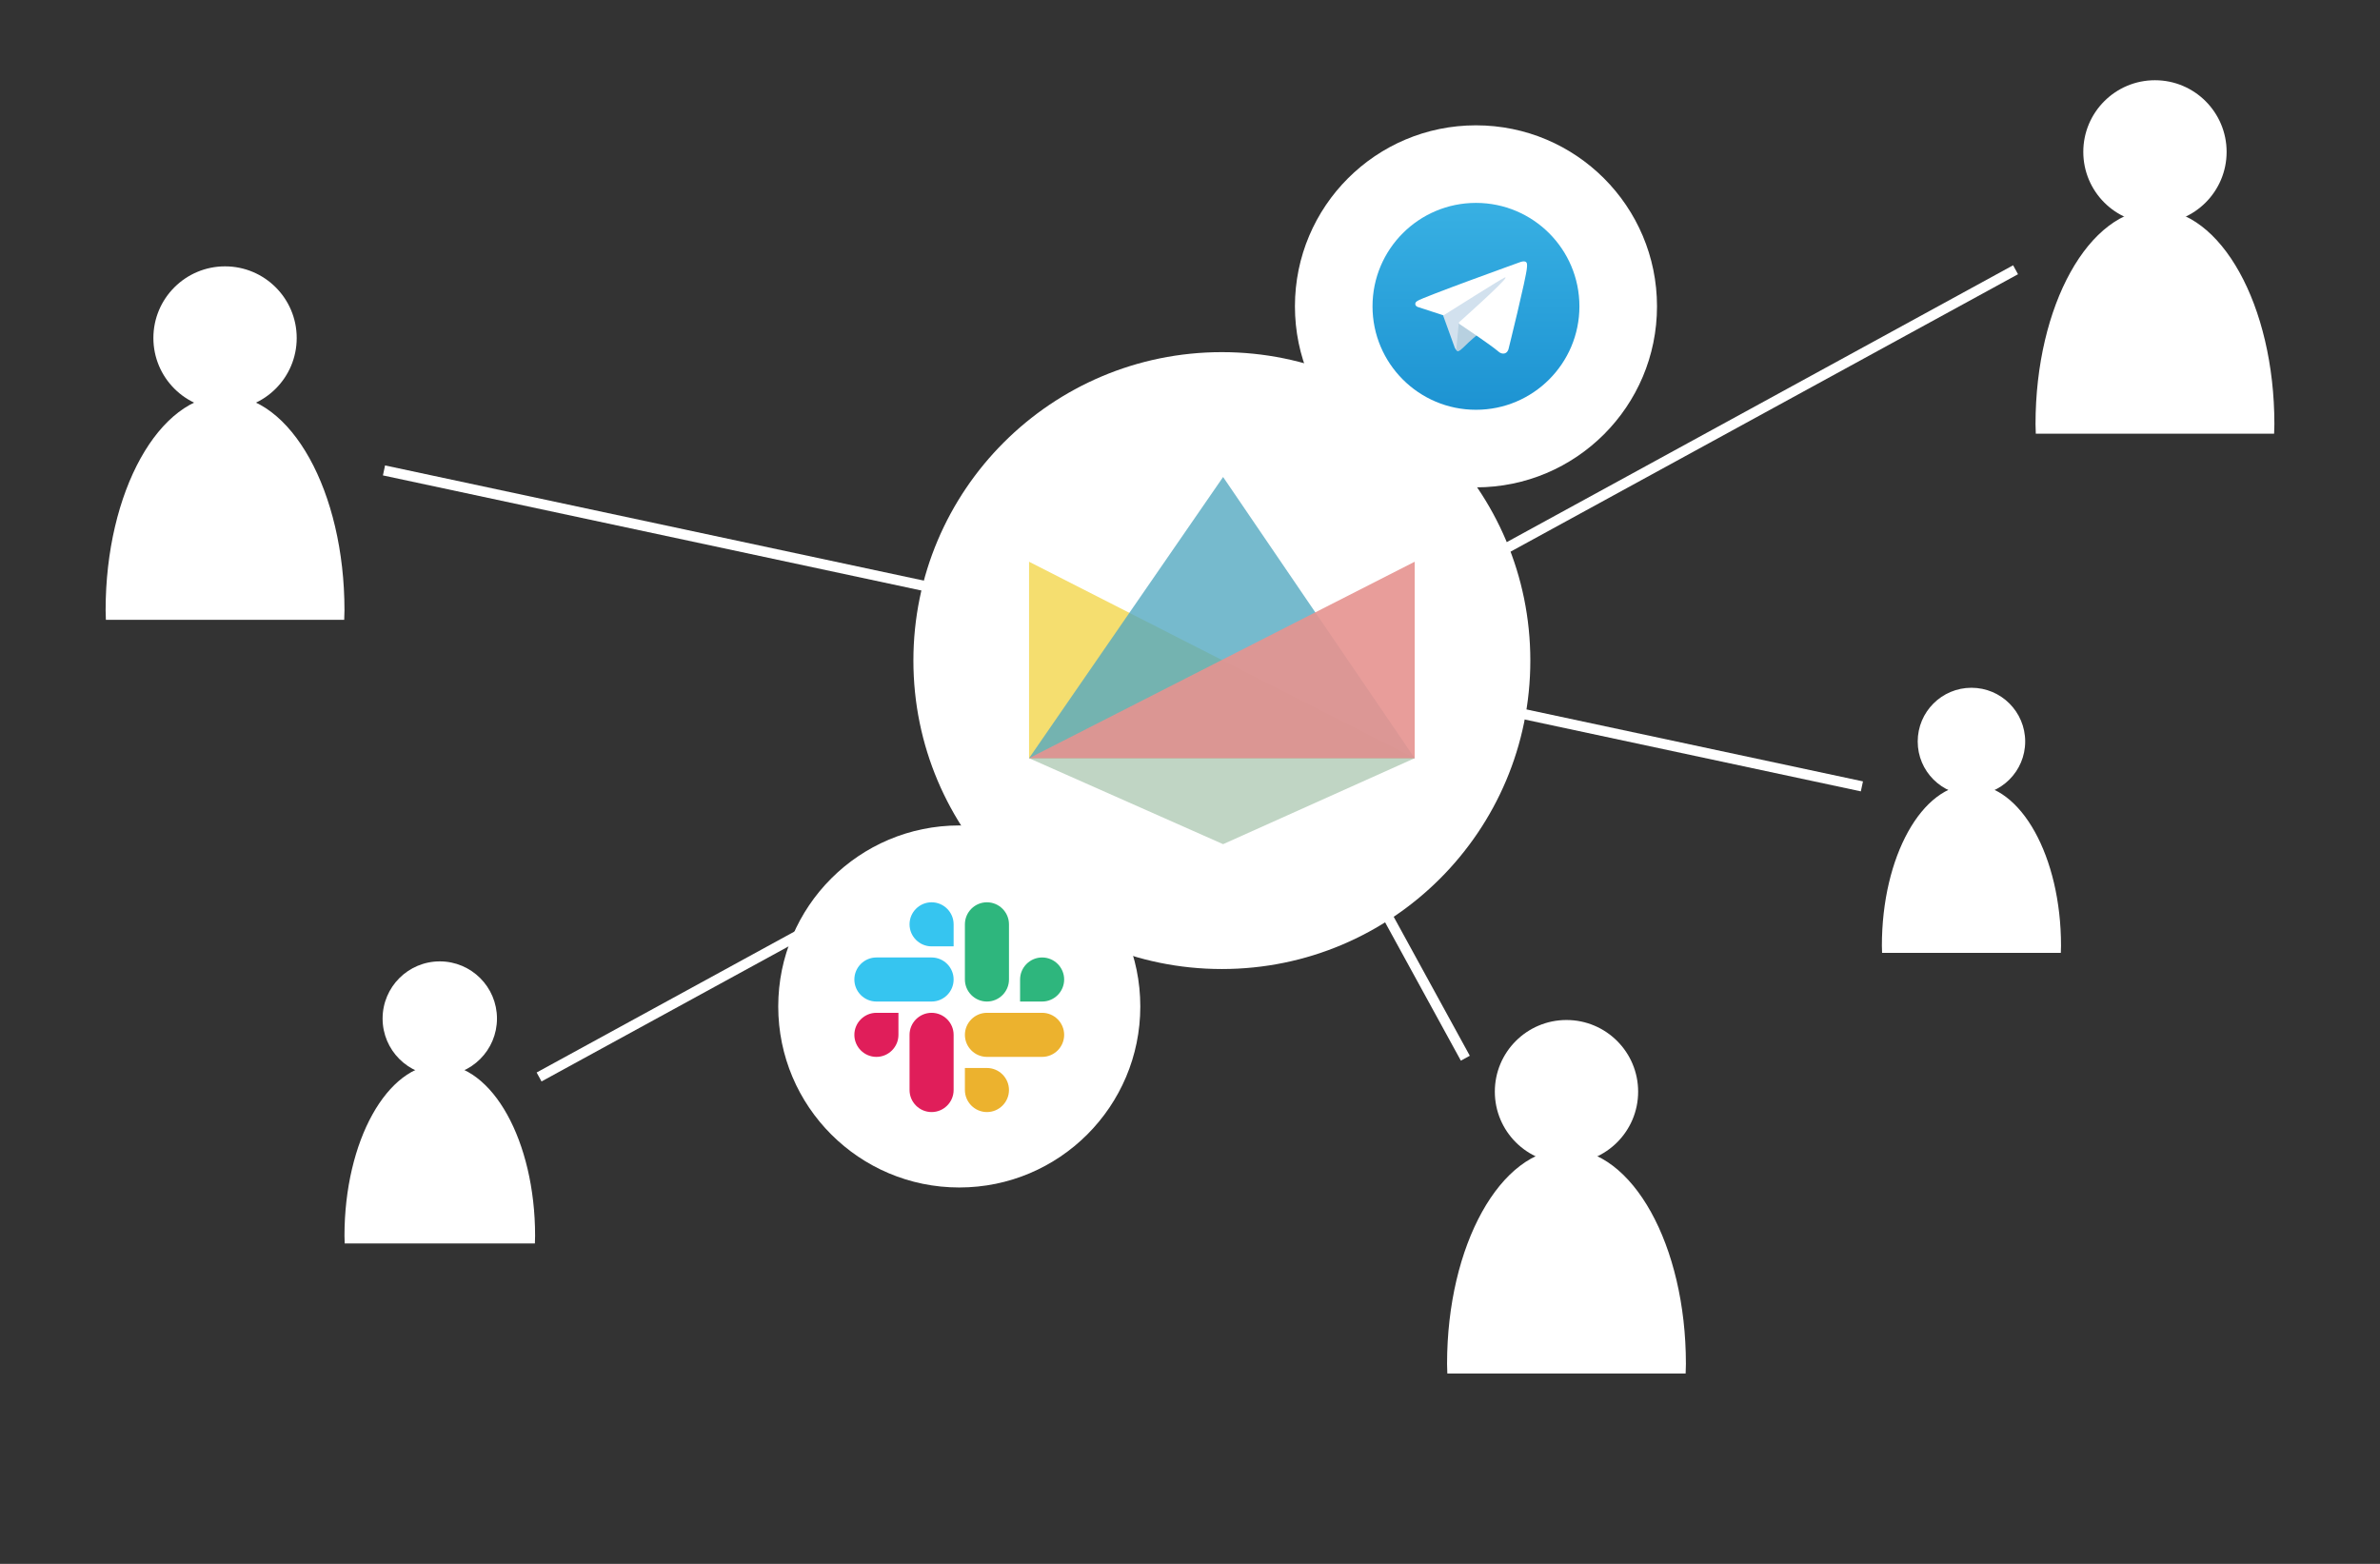
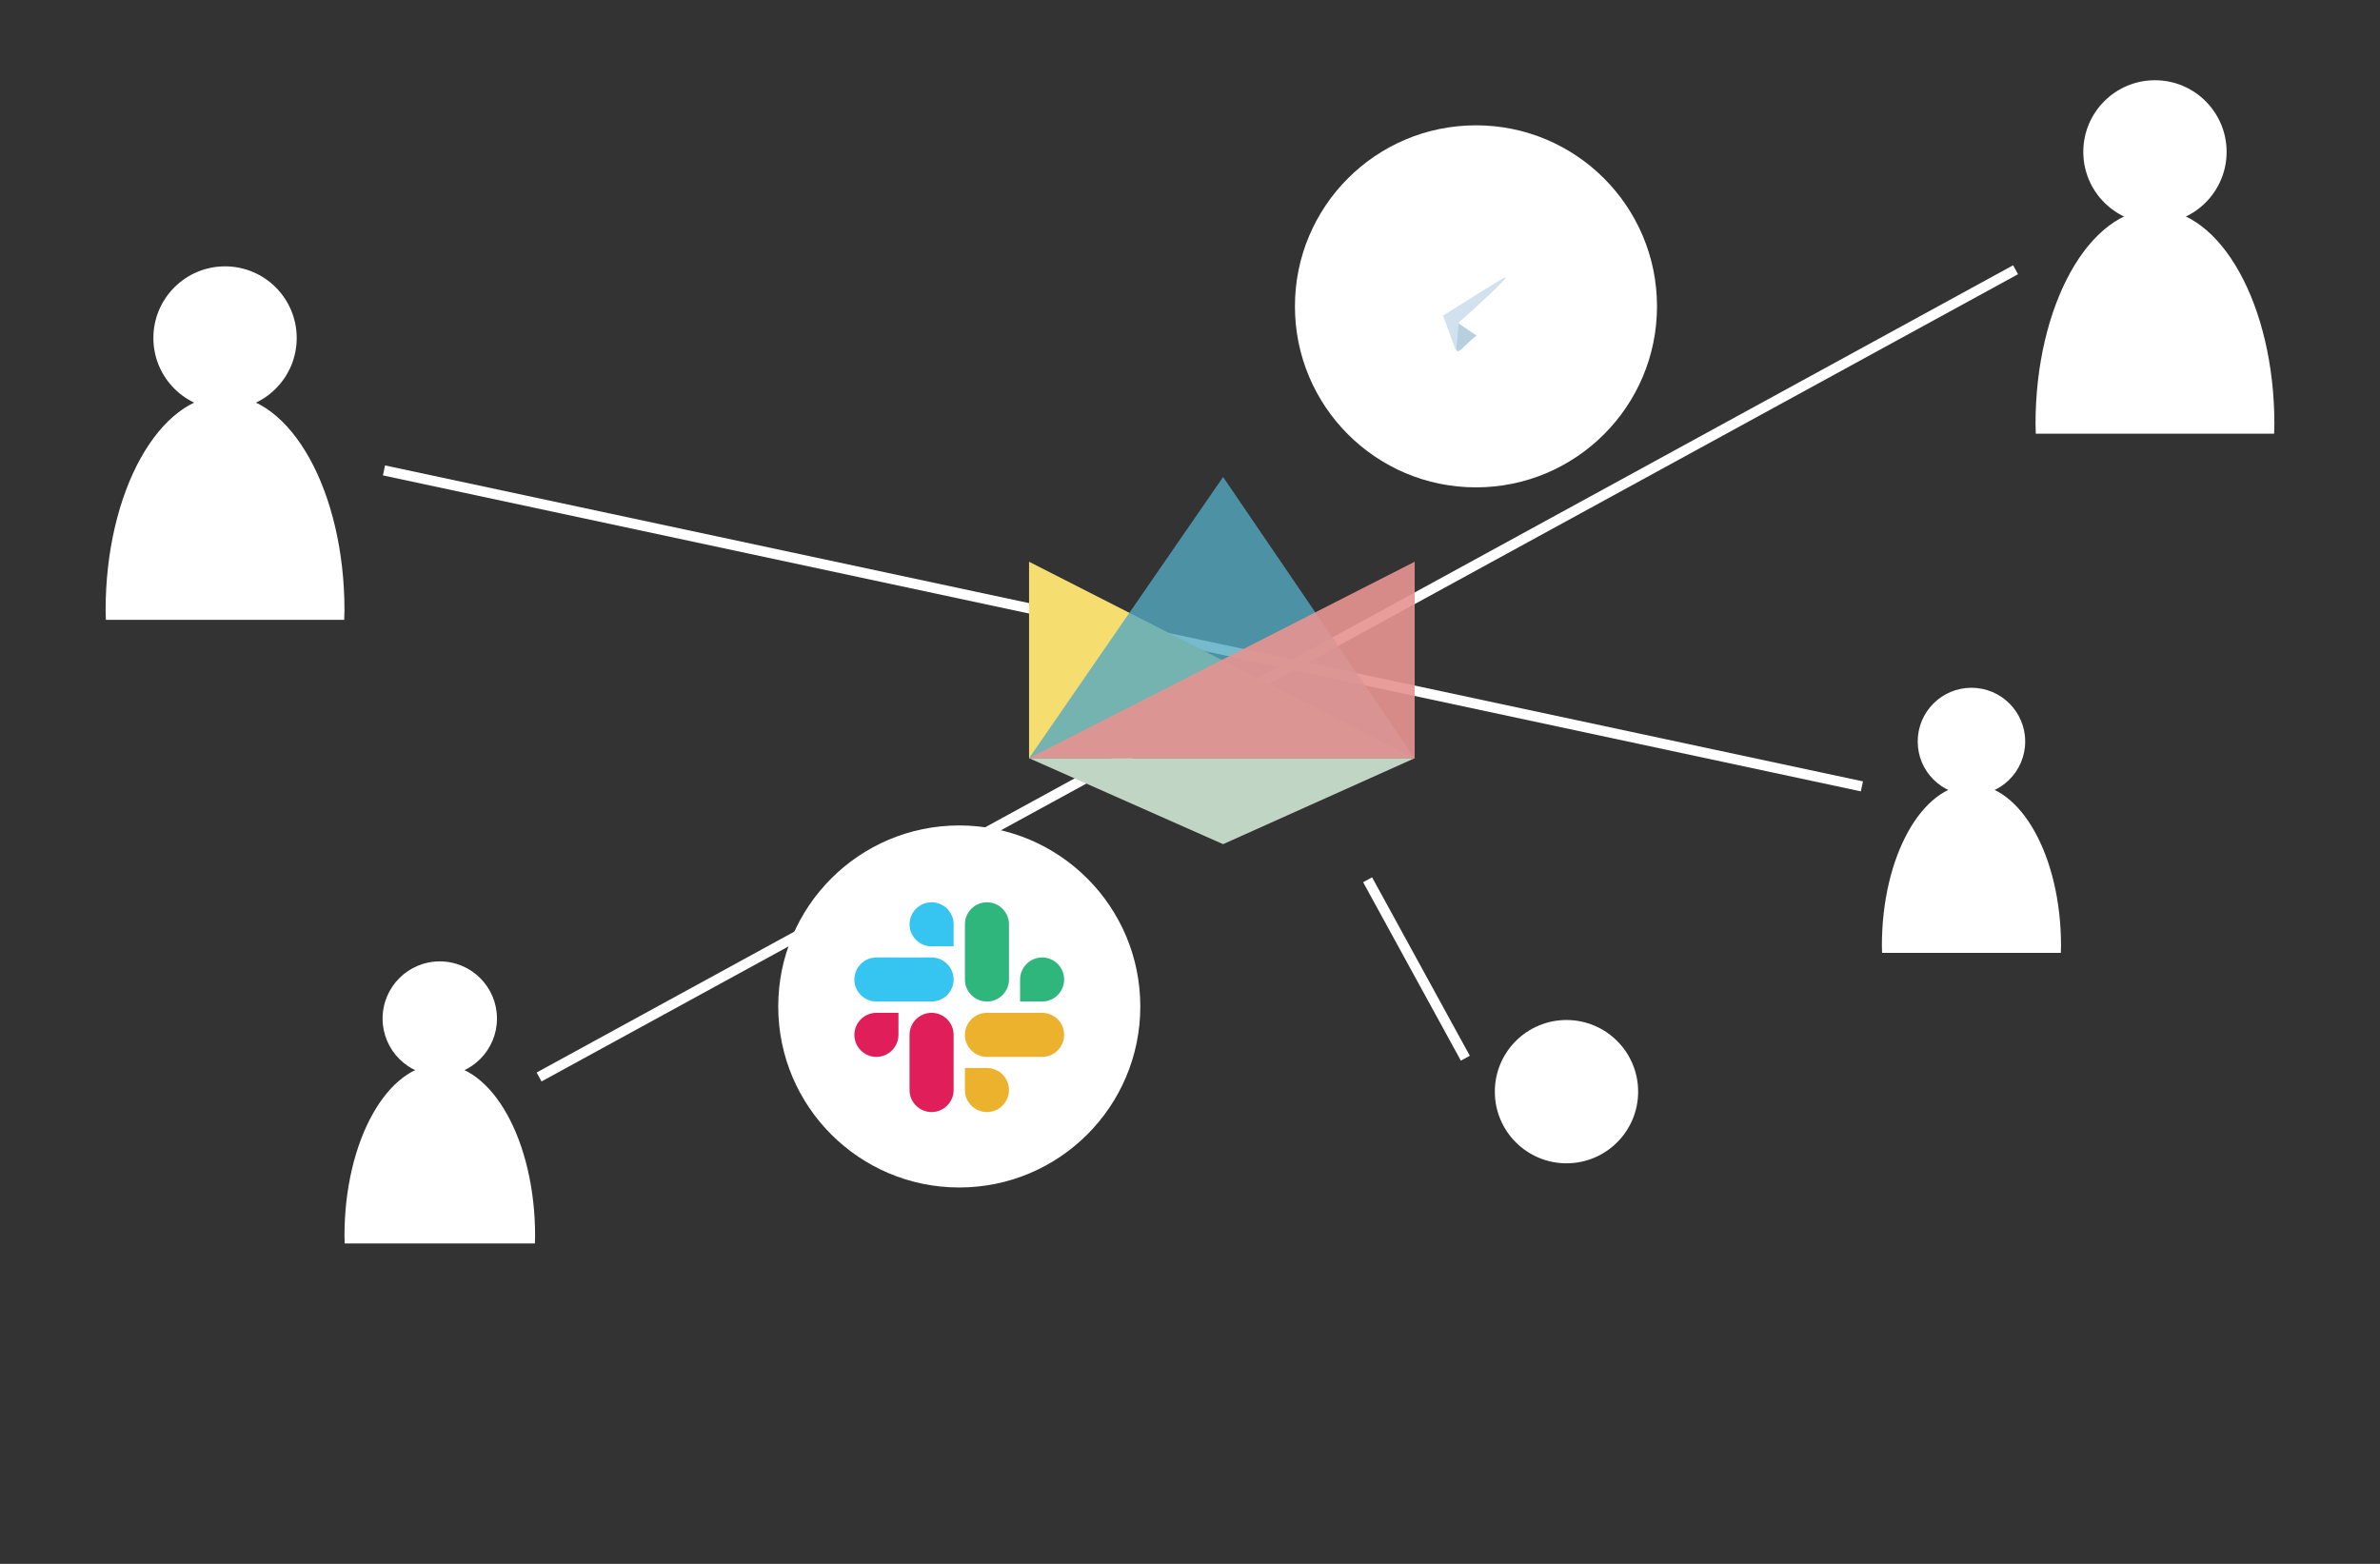
<svg xmlns="http://www.w3.org/2000/svg" version="1.1" x="0" y="0" width="350" height="230" viewBox="0, 0, 350, 230">
  <rect x="0" y="0" width="350" height="230" fill="#333333" stroke="none" />
  <defs>
    <linearGradient id="Gradient_1" gradientUnits="userSpaceOnUse" x1="217.054" y1="60.267" x2="217.054" y2="29.84">
      <stop offset="0" stop-color="#1D93D2" />
      <stop offset="1" stop-color="#38B0E3" />
    </linearGradient>
  </defs>
  <g id="service_integration">
    <path d="M201.118,129.389 L215.49,155.632" fill-opacity="0" stroke="#FFFFFF" stroke-width="1.5" id="link" />
    <path d="M56.469,69.185 L273.81,115.653" fill-opacity="0" stroke="#FFFFFF" stroke-width="1.5" id="link" />
    <path d="M296.406,39.673 L79.276,158.392" fill-opacity="0" stroke="#FFFFFF" stroke-width="1.5" id="link" />
    <g id="user5">
      <path d="M64.674,158.211 C60.03,158.211 56.264,154.446 56.264,149.801 C56.264,145.156 60.03,141.391 64.674,141.391 C69.319,141.391 73.084,145.156 73.084,149.801 C73.084,154.446 69.319,158.211 64.674,158.211 z" fill="#FFFFFF" />
      <path d="M64.674,156.529 C72.416,156.529 78.691,167.825 78.691,181.759 L78.659,182.88 L50.689,182.88 L50.658,181.759 C50.658,167.825 56.934,156.529 64.674,156.529 z" fill="#FFFFFF" />
    </g>
    <g id="user4">
      <path d="M316.905,32.876 C311.086,32.876 306.367,28.158 306.367,22.338 C306.367,16.518 311.086,11.8 316.905,11.8 C322.726,11.8 327.443,16.518 327.443,22.338 C327.443,28.158 322.726,32.876 316.905,32.876 z" fill="#FFFFFF" />
      <path d="M316.905,30.768 C326.605,30.768 334.468,44.922 334.468,62.381 L334.429,63.786 L299.382,63.786 L299.342,62.381 C299.342,44.922 307.206,30.768 316.905,30.768 z" fill="#FFFFFF" />
    </g>
    <g id="user3">
      <path d="M289.919,116.958 C285.554,116.958 282.016,113.42 282.016,109.055 C282.016,104.69 285.554,101.151 289.919,101.151 C294.284,101.151 297.822,104.69 297.822,109.055 C297.822,113.42 294.284,116.958 289.919,116.958 z" fill="#FFFFFF" />
      <path d="M289.919,115.377 C297.194,115.377 303.091,125.993 303.091,139.087 L303.062,140.141 L276.777,140.141 L276.747,139.087 C276.747,125.993 282.644,115.377 289.919,115.377 z" fill="#FFFFFF" />
    </g>
    <g id="user2">
      <path d="M33.095,60.248 C27.275,60.248 22.557,55.531 22.557,49.711 C22.557,43.891 27.275,39.173 33.095,39.173 C38.915,39.173 43.633,43.891 43.633,49.711 C43.633,55.531 38.915,60.248 33.095,60.248 z" fill="#FFFFFF" />
      <path d="M33.095,58.141 C42.795,58.141 50.658,72.295 50.658,89.754 L50.618,91.159 L15.571,91.159 L15.532,89.754 C15.532,72.295 23.396,58.141 33.095,58.141 z" fill="#FFFFFF" />
    </g>
    <g id="user1">
      <path d="M230.365,171.089 C224.546,171.089 219.828,166.372 219.828,160.551 C219.828,154.732 224.546,150.014 230.365,150.014 C236.186,150.014 240.903,154.732 240.903,160.551 C240.903,166.372 236.186,171.089 230.365,171.089 z" fill="#FFFFFF" />
-       <path d="M230.365,168.982 C240.065,168.982 247.928,183.136 247.928,200.595 L247.889,202 L212.842,202 L212.803,200.595 C212.803,183.136 220.666,168.982 230.365,168.982 z" fill="#FFFFFF" />
    </g>
    <g id="circle_slack">
      <path d="M141.069,174.645 C126.366,174.645 114.446,162.725 114.446,148.022 C114.446,133.318 126.366,121.399 141.069,121.399 C155.773,121.399 167.692,133.318 167.692,148.022 C167.692,162.725 155.773,174.645 141.069,174.645 z" fill="#FFFFFF" />
      <g id="Slack_Mark">
        <g>
          <path d="M132.124,152.197 C132.124,153.981 130.667,155.438 128.883,155.438 C127.099,155.438 125.642,153.981 125.642,152.197 C125.642,150.413 127.099,148.956 128.883,148.956 L132.124,148.956 L132.124,152.197 z" fill="#E01E5A" />
          <path d="M133.757,152.197 C133.757,150.413 135.214,148.956 136.998,148.956 C138.782,148.956 140.239,150.413 140.239,152.197 L140.239,160.312 C140.239,162.096 138.782,163.553 136.998,163.553 C135.214,163.553 133.757,162.096 133.757,160.312 L133.757,152.197 z" fill="#E01E5A" />
        </g>
        <g>
          <path d="M136.998,139.183 C135.214,139.183 133.757,137.726 133.757,135.942 C133.757,134.158 135.214,132.701 136.998,132.701 C138.782,132.701 140.239,134.158 140.239,135.942 L140.239,139.183 L136.998,139.183 z" fill="#36C5F0" />
          <path d="M136.998,140.816 C138.782,140.816 140.239,142.273 140.239,144.057 C140.239,145.841 138.782,147.298 136.998,147.298 L128.883,147.298 C127.099,147.298 125.642,145.841 125.642,144.057 C125.642,142.273 127.099,140.816 128.883,140.816 L136.998,140.816 z" fill="#36C5F0" />
        </g>
        <g>
          <path d="M150.012,144.057 C150.012,142.273 151.47,140.816 153.253,140.816 C155.037,140.816 156.494,142.273 156.494,144.057 C156.494,145.841 155.037,147.298 153.253,147.298 L150.012,147.298 L150.012,144.057 z" fill="#2EB67D" />
          <path d="M148.379,144.057 C148.379,145.841 146.922,147.298 145.138,147.298 C143.354,147.298 141.897,145.841 141.897,144.057 L141.897,135.942 C141.897,134.158 143.354,132.701 145.138,132.701 C146.922,132.701 148.379,134.158 148.379,135.942 L148.379,144.057 z" fill="#2EB67D" />
        </g>
        <g>
          <path d="M145.138,157.071 C146.922,157.071 148.379,158.528 148.379,160.312 C148.379,162.096 146.922,163.553 145.138,163.553 C143.355,163.553 141.897,162.096 141.897,160.312 L141.897,157.071 L145.138,157.071 z" fill="#ECB22E" />
          <path d="M145.138,155.438 C143.355,155.438 141.897,153.981 141.897,152.197 C141.897,150.413 143.355,148.956 145.138,148.956 L153.253,148.956 C155.037,148.956 156.494,150.413 156.494,152.197 C156.494,153.981 155.037,155.438 153.253,155.438 L145.138,155.438 z" fill="#ECB22E" />
        </g>
      </g>
    </g>
    <g id="circle_telegram">
      <path d="M217.054,71.677 C202.35,71.677 190.431,59.757 190.431,45.054 C190.431,30.35 202.35,18.431 217.054,18.431 C231.757,18.431 243.677,30.35 243.677,45.054 C243.677,59.757 231.757,71.677 217.054,71.677 z" fill="#FFFFFF" />
      <g id="TelegramLogo2">
-         <path d="M201.841,45.054 C201.841,53.456 208.652,60.267 217.054,60.267 L217.054,60.267 C225.456,60.267 232.267,53.456 232.267,45.054 L232.267,45.054 C232.267,36.652 225.456,29.84 217.054,29.84 L217.054,29.84 C208.652,29.84 201.841,36.652 201.841,45.054 z" fill="url(#Gradient_1)" id="Слой_2" />
        <path d="M212.139,46.166 L213.944,51.162 C213.944,51.162 214.169,51.629 214.411,51.629 C214.653,51.629 218.247,47.89 218.247,47.89 L222.243,40.171 L212.203,44.876 z" fill="#D2E1EE" id="Слой_6" />
        <path d="M214.532,47.447 L214.185,51.13 C214.185,51.13 214.04,52.258 215.168,51.13 C216.296,50.001 217.376,49.131 217.376,49.131" fill="#B7D0E0" id="Слой_7" />
        <path d="M212.171,46.344 L208.459,45.134 C208.459,45.134 208.016,44.955 208.158,44.546 C208.187,44.462 208.246,44.39 208.424,44.267 C209.247,43.694 223.65,38.516 223.65,38.516 C223.65,38.516 224.057,38.38 224.298,38.47 C224.407,38.512 224.477,38.559 224.537,38.731 C224.558,38.793 224.57,38.926 224.568,39.059 C224.568,39.154 224.556,39.242 224.547,39.381 C224.46,40.796 221.835,51.36 221.835,51.36 C221.835,51.36 221.678,51.979 221.115,52 C220.91,52.007 220.66,51.966 220.363,51.709 C219.258,50.759 215.441,48.194 214.598,47.63 C214.551,47.599 214.537,47.557 214.529,47.517 C214.517,47.457 214.582,47.383 214.582,47.383 C214.582,47.383 221.228,41.475 221.405,40.856 C221.419,40.808 221.367,40.784 221.298,40.805 C220.856,40.967 213.204,45.799 212.359,46.333 C212.31,46.364 212.171,46.344 212.171,46.344" fill="#FFFFFF" id="Слой_5" />
      </g>
    </g>
    <g id="circle_flowri">
-       <path d="M179.686,142.516 C154.633,142.516 134.323,122.206 134.323,97.153 C134.323,72.099 154.633,51.79 179.686,51.79 C204.74,51.79 225.049,72.099 225.049,97.153 C225.049,122.206 204.74,142.516 179.686,142.516 z" fill="#FFFFFF" />
      <g id="icon_flowri">
        <path d="M151.332,111.51 L208.041,111.51 L179.867,124.153 L151.332,111.51 z" fill="#C0D5C4" />
        <path d="M151.332,82.614 L208.041,111.51 L151.332,111.51 L151.332,82.614 z" fill="#F5DE6F" />
        <g opacity="0.8">
          <path d="M179.867,70.153 L208.041,111.51 L151.332,111.51 z" fill="#54A9C1" />
        </g>
        <g opacity="0.91">
          <path d="M208.041,82.614 L208.041,111.511 L151.332,111.511 z" fill="#E69390" />
        </g>
      </g>
    </g>
  </g>
</svg>